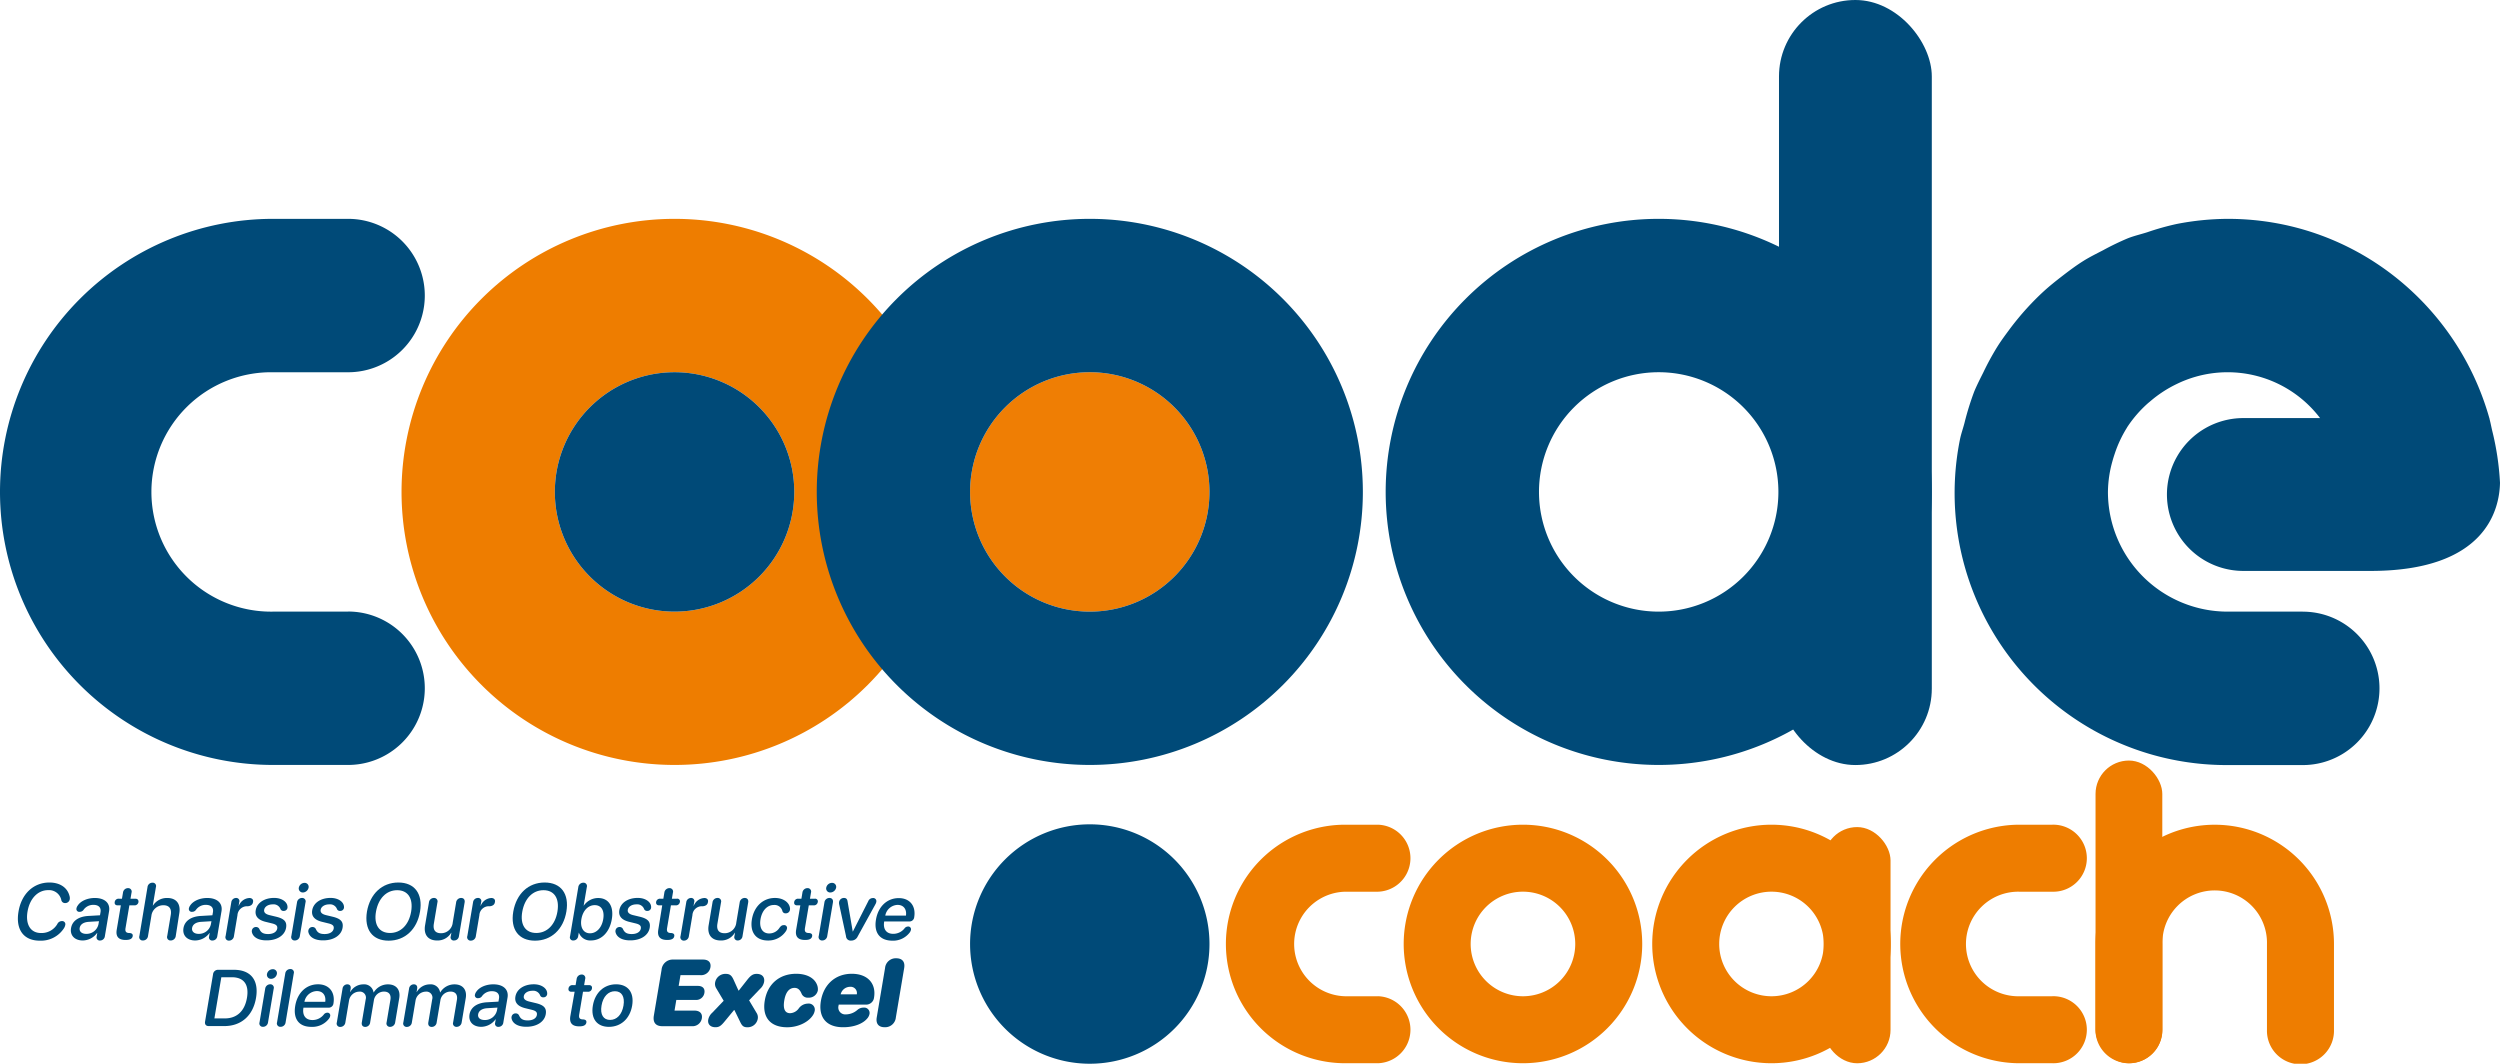
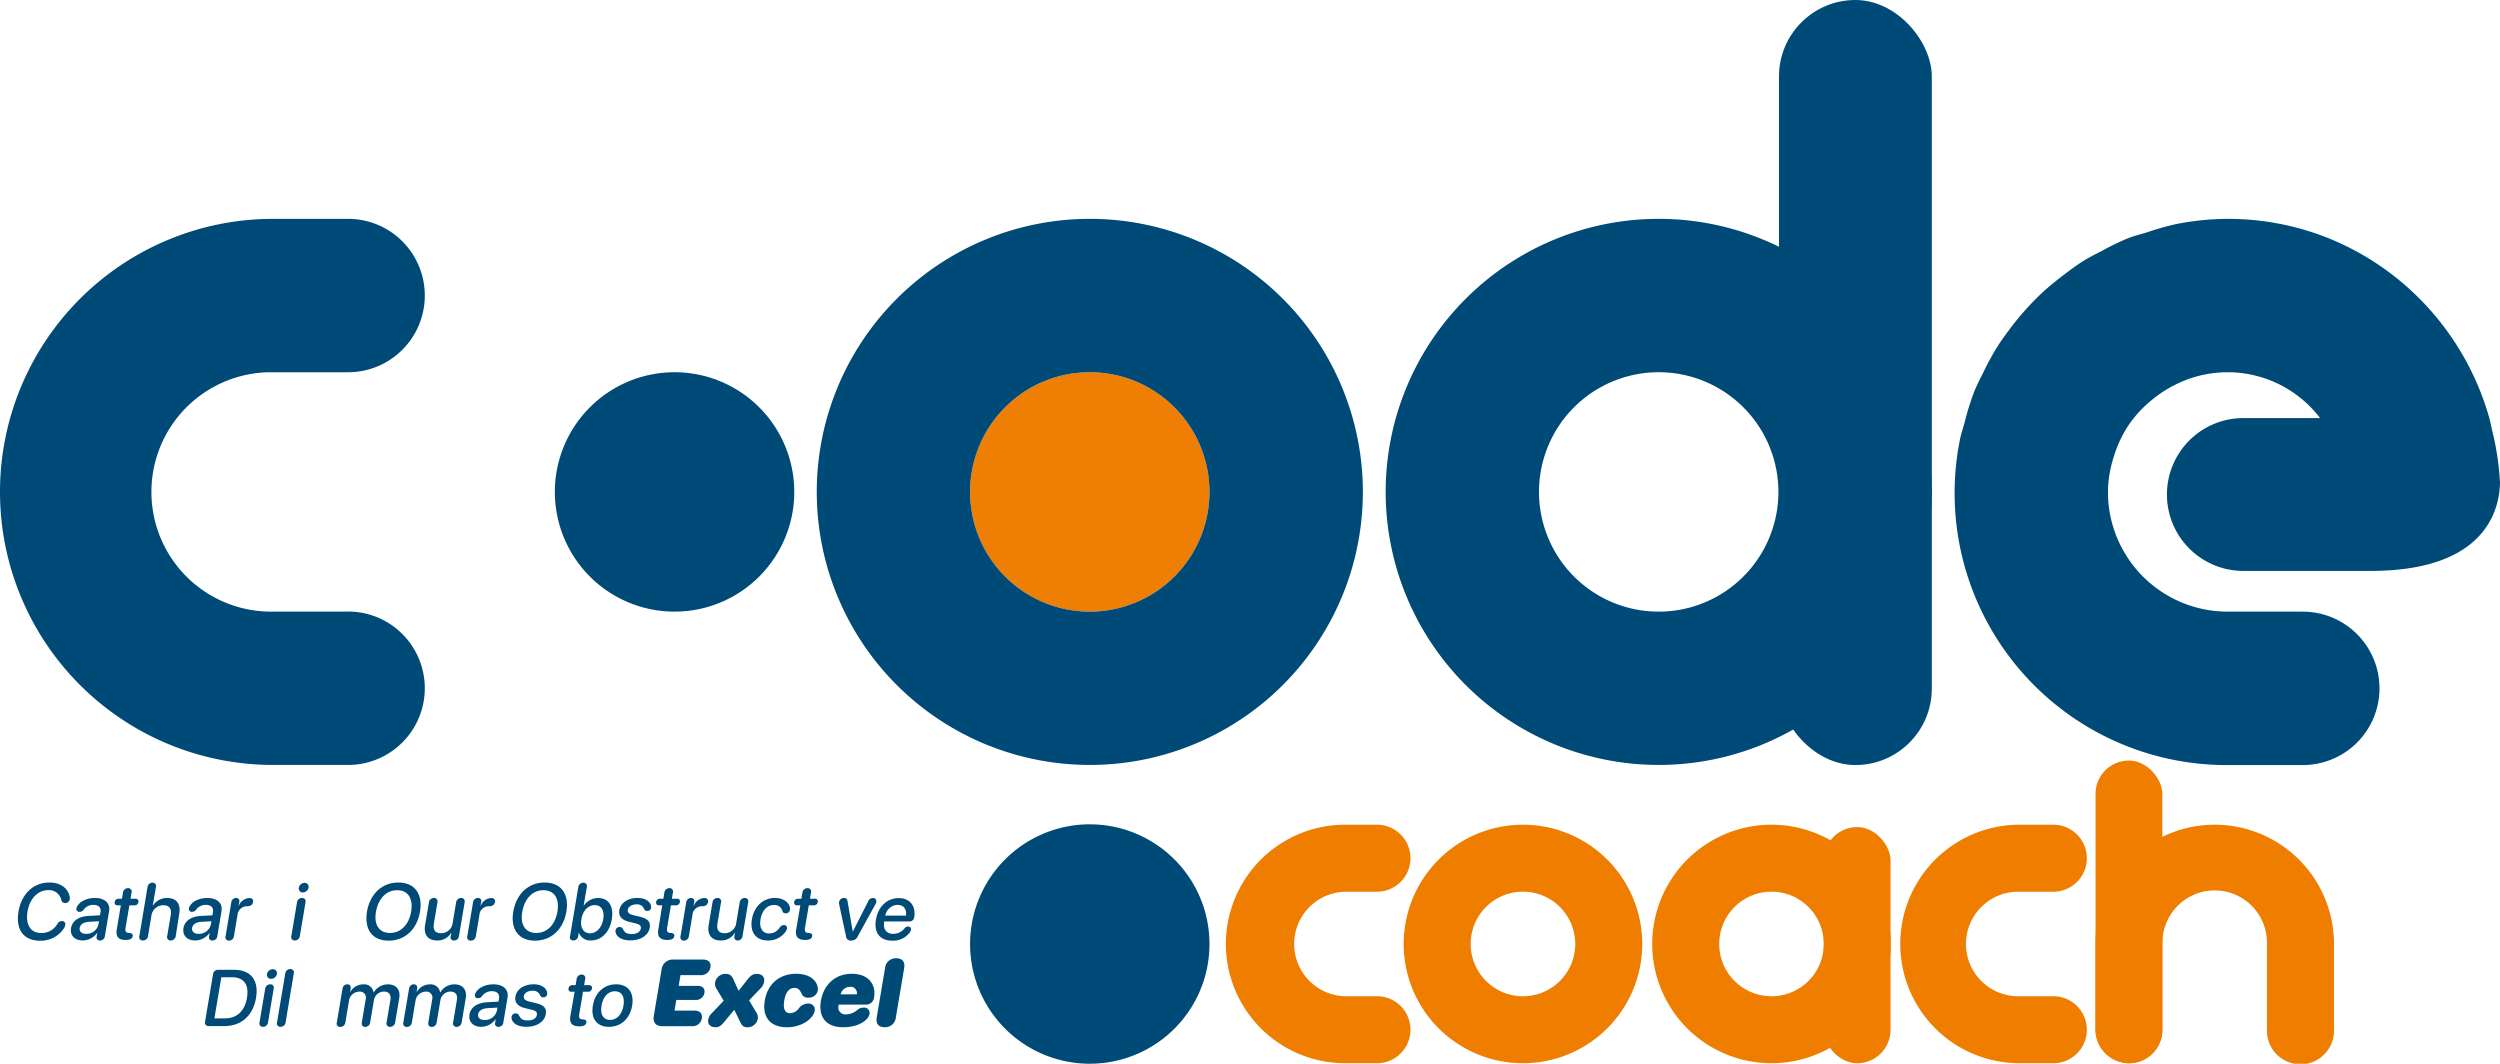
<svg xmlns="http://www.w3.org/2000/svg" viewBox="0 0 796.56 338.93">
  <defs>
    <style>.cls-1{fill:#ef7e04;}.cls-2{fill:#ee7d00;}.cls-3{fill:#004a78;}</style>
  </defs>
  <g id="Layer_2" data-name="Layer 2">
    <g id="Layer_1-2" data-name="Layer 1">
      <path class="cls-1" d="M347.24,194.88a38.14,38.14,0,1,1,38.13-38.14A38.15,38.15,0,0,1,347.24,194.88Z" />
-       <path class="cls-2" d="M214.94,69.73a87,87,0,1,0,87,87A87,87,0,0,0,214.94,69.73Zm0,125.15a38.14,38.14,0,1,1,38.13-38.14A38.14,38.14,0,0,1,214.94,194.88Z" />
      <rect class="cls-2" x="581.1" y="263.53" width="21.27" height="75.25" rx="10.63" />
      <path class="cls-2" d="M564.44,262.77a38,38,0,1,0,38,38A38,38,0,0,0,564.44,262.77Zm0,54.66a16.66,16.66,0,1,1,16.66-16.65A16.65,16.65,0,0,1,564.44,317.43Z" />
      <path class="cls-2" d="M439.05,317.43H428.6a16.66,16.66,0,0,1,0-33.31h10.45a10.68,10.68,0,0,0,0-21.35H428.6a38,38,0,0,0,0,76h10.45a10.68,10.68,0,0,0,0-21.35Z" />
      <path class="cls-2" d="M653.91,317.43H643.47a16.66,16.66,0,1,1,0-33.31h10.44a10.68,10.68,0,1,0,0-21.35H643.47a38,38,0,1,0,0,76h10.44a10.68,10.68,0,1,0,0-21.35Z" />
      <path class="cls-2" d="M689,328.1V300.78a16.66,16.66,0,1,1,33.31,0V328.1a10.68,10.68,0,1,0,21.35,0V300.78a38,38,0,1,0-76,0h0V328.1a10.67,10.67,0,1,0,21.34,0Z" />
      <rect class="cls-2" x="667.69" y="242.33" width="21.27" height="96.45" rx="10.63" />
      <path class="cls-2" d="M485.25,262.77a38,38,0,1,0,38,38A38,38,0,0,0,485.25,262.77Zm0,54.66a16.66,16.66,0,1,1,16.66-16.65A16.65,16.65,0,0,1,485.25,317.43Z" />
      <rect class="cls-3" x="566.83" width="48.69" height="243.76" rx="24.35" />
      <path class="cls-3" d="M528.51,69.73a87,87,0,1,0,87,87A87,87,0,0,0,528.51,69.73Zm0,125.15a38.14,38.14,0,1,1,38.13-38.14A38.14,38.14,0,0,1,528.51,194.88Z" />
      <path class="cls-3" d="M214.94,194.88a38.14,38.14,0,1,1,38.13-38.14A38.14,38.14,0,0,1,214.94,194.88Z" />
      <path class="cls-3" d="M110.93,194.88H87a38.14,38.14,0,1,1,0-76.27h23.91a24.44,24.44,0,0,0,0-48.88H87a87,87,0,1,0,0,174h23.91a24.44,24.44,0,0,0,0-48.88Z" />
      <path class="cls-3" d="M733.69,194.88H709.77a38.14,38.14,0,0,1-38.13-38.14,37.22,37.22,0,0,1,1.45-9.85c.2-.76.44-1.49.68-2.22a38.18,38.18,0,0,1,3.87-8.31c.06-.09.09-.18.15-.27a38.31,38.31,0,0,1,6.65-7.66c.21-.18.43-.34.63-.52a38.52,38.52,0,0,1,8.45-5.54,37,37,0,0,1,45.71,10.84H714.79a24.35,24.35,0,1,0,0,48.7h40.54c36.86,0,41.06-19.72,41.23-28.07a87.41,87.41,0,0,0-2.5-16.68c-.28-1.2-.47-2.29-.79-3.47,0-.16-.06-.32-.11-.48h0c-10.31-36.54-43.51-63.48-83.35-63.48a87.1,87.1,0,0,0-16.25,1.63h0A83.53,83.53,0,0,0,684.16,74c-2,.64-4.15,1.13-6.12,1.9a85.87,85.87,0,0,0-8,3.86c-2.09,1.08-4.2,2.12-6.19,3.36-2.37,1.48-4.57,3.14-6.77,4.83-2,1.55-4,3.13-5.87,4.84s-3.74,3.6-5.5,5.54-3.59,4.15-5.25,6.36c-1.47,2-2.9,3.89-4.2,6a86.78,86.78,0,0,0-4.34,8c-1,2-2,3.95-2.86,6a89.28,89.28,0,0,0-3.13,10.08c-.47,1.81-1.11,3.54-1.47,5.39a86.67,86.67,0,0,0,85.34,103.61h23.92a24.44,24.44,0,0,0,0-48.88Z" />
      <path class="cls-3" d="M347.24,69.73a87,87,0,1,0,87,87A87,87,0,0,0,347.24,69.73Zm0,125.15a38.14,38.14,0,1,1,38.13-38.14A38.15,38.15,0,0,1,347.24,194.88Z" />
      <path class="cls-3" d="M347.24,338.93a38.14,38.14,0,1,1,38.13-38.13A38.14,38.14,0,0,1,347.24,338.93Z" />
      <path class="cls-3" d="M5.9,290.45c.95-5.68,4.79-9.26,9.85-9.26,3.32,0,5.71,1.6,6.39,4.25a2.32,2.32,0,0,1,.09,1.07,1.44,1.44,0,0,1-1.46,1.23,1.19,1.19,0,0,1-1.25-1.05,4,4,0,0,0-4.18-3.07c-3.29,0-5.87,2.68-6.57,6.83s1,6.83,4.28,6.83a5.78,5.78,0,0,0,5.22-2.87,1.6,1.6,0,0,1,1.44-.93,1,1,0,0,1,1.08,1.26,2.92,2.92,0,0,1-.5,1.15,8.73,8.73,0,0,1-7.64,3.83C7.53,299.72,4.93,296.17,5.9,290.45Z" />
      <path class="cls-3" d="M22.64,295.71c.39-2.29,2.4-3.7,5.56-3.87l3.66-.21.17-1c.24-1.45-.6-2.32-2.26-2.32a3.77,3.77,0,0,0-3.2,1.65,1.47,1.47,0,0,1-1.2.57.9.9,0,0,1-1-1.12,2.14,2.14,0,0,1,.39-.87c.94-1.47,3.09-2.42,5.46-2.42,3.2,0,5,1.68,4.52,4.3l-1.33,7.89a1.53,1.53,0,0,1-1.53,1.36,1,1,0,0,1-1.08-1.28l.19-1.11h-.07a5.74,5.74,0,0,1-4.56,2.38C23.8,299.65,22.24,298.05,22.64,295.71Zm8.73-1.19.17-1-3.29.2c-1.64.11-2.67.82-2.86,1.94s.64,1.89,2.09,1.89A3.88,3.88,0,0,0,31.37,294.52Z" />
      <path class="cls-3" d="M38.5,288.47h-1c-.7,0-1.06-.4-.95-1.05a1.22,1.22,0,0,1,1.31-1.07h1l.33-1.94a1.61,1.61,0,0,1,1.6-1.43,1.1,1.1,0,0,1,1.12,1.43l-.33,1.94h1.54c.71,0,1.06.41,1,1.07a1.23,1.23,0,0,1-1.3,1.05H41.22L40,295.69c-.18,1.05.1,1.52,1.07,1.59l.21,0c.77.07,1.1.38,1,1-.14.8-.84,1.21-2.17,1.21H40c-2.22,0-3.17-1.08-2.81-3.24Z" />
      <path class="cls-3" d="M44.41,298.24,47,282.64a1.56,1.56,0,0,1,1.57-1.39,1.06,1.06,0,0,1,1.11,1.39l-1,5.89h.06a5.26,5.26,0,0,1,4.58-2.41c2.9,0,4.31,1.92,3.81,4.87L56,298.24a1.61,1.61,0,0,1-1.61,1.42,1.08,1.08,0,0,1-1.11-1.42l1.13-6.72c.33-1.93-.46-3.09-2.36-3.09a3.82,3.82,0,0,0-3.82,3.43l-1.07,6.38a1.6,1.6,0,0,1-1.6,1.42A1.08,1.08,0,0,1,44.41,298.24Z" />
      <path class="cls-3" d="M58.46,295.71c.39-2.29,2.41-3.7,5.56-3.87l3.66-.21.17-1c.24-1.45-.6-2.32-2.26-2.32a3.78,3.78,0,0,0-3.2,1.65,1.47,1.47,0,0,1-1.2.57.91.91,0,0,1-1-1.12,2.28,2.28,0,0,1,.39-.87c.94-1.47,3.09-2.42,5.46-2.42,3.2,0,5,1.68,4.52,4.3l-1.33,7.89a1.53,1.53,0,0,1-1.53,1.36,1,1,0,0,1-1.08-1.28l.19-1.11h-.06a5.76,5.76,0,0,1-4.57,2.38C59.62,299.65,58.07,298.05,58.46,295.71Zm8.73-1.19.18-1-3.3.2c-1.64.11-2.67.82-2.86,1.94s.65,1.89,2.09,1.89A3.88,3.88,0,0,0,67.19,294.52Z" />
      <path class="cls-3" d="M71.89,298.24l1.81-10.77a1.54,1.54,0,0,1,1.52-1.36,1,1,0,0,1,1,1.36l-.18,1.11h.06a3.83,3.83,0,0,1,3.31-2.45,1.33,1.33,0,0,1,1,.33,1,1,0,0,1,.21.94,1.41,1.41,0,0,1-.57,1,2.12,2.12,0,0,1-1.3.35,3.05,3.05,0,0,0-3.09,2.87l-1.12,6.67a1.6,1.6,0,0,1-1.6,1.42A1.08,1.08,0,0,1,71.89,298.24Z" />
-       <path class="cls-3" d="M80.26,297a1.34,1.34,0,0,1,0-.56,1.3,1.3,0,0,1,1.35-1.07,1.13,1.13,0,0,1,1.06.71c.5,1.06,1.21,1.53,2.78,1.53s2.69-.66,2.88-1.74c.14-.86-.3-1.32-1.66-1.65l-2-.49c-2.46-.59-3.5-1.84-3.19-3.7.4-2.36,2.73-3.93,5.87-3.93,2.38,0,4.14,1.21,4.25,2.75a2.44,2.44,0,0,1,0,.39,1.16,1.16,0,0,1-1.22,1,1,1,0,0,1-1-.57,2.35,2.35,0,0,0-2.47-1.52c-1.45,0-2.57.71-2.74,1.73-.14.82.4,1.39,1.74,1.71l2,.48c2.67.63,3.57,1.61,3.24,3.55-.41,2.42-2.87,4-6.14,4C82.35,299.67,80.62,298.61,80.26,297Z" />
      <path class="cls-3" d="M92.83,298.24l1.8-10.7a1.61,1.61,0,0,1,1.6-1.43,1.09,1.09,0,0,1,1.11,1.43l-1.8,10.7a1.61,1.61,0,0,1-1.6,1.42A1.08,1.08,0,0,1,92.83,298.24Zm2.38-15.41A1.9,1.9,0,0,1,97,281.3a1.27,1.27,0,0,1,1.32,1.53,1.92,1.92,0,0,1-1.84,1.54A1.29,1.29,0,0,1,95.21,282.83Z" />
-       <path class="cls-3" d="M98.26,297a1.19,1.19,0,0,1,0-.56,1.29,1.29,0,0,1,1.34-1.07,1.13,1.13,0,0,1,1.06.71c.5,1.06,1.21,1.53,2.78,1.53s2.7-.66,2.88-1.74c.14-.86-.29-1.32-1.66-1.65l-2-.49c-2.45-.59-3.5-1.84-3.18-3.7.39-2.36,2.73-3.93,5.86-3.93,2.39,0,4.14,1.21,4.26,2.75a2.36,2.36,0,0,1,0,.39,1.16,1.16,0,0,1-1.22,1,1,1,0,0,1-1-.57,2.34,2.34,0,0,0-2.46-1.52c-1.46,0-2.58.71-2.75,1.73-.14.82.4,1.39,1.74,1.71l2,.48c2.67.63,3.57,1.61,3.24,3.55-.4,2.42-2.87,4-6.13,4C100.34,299.67,98.61,298.61,98.26,297Z" />
      <path class="cls-3" d="M116.92,290.46c1-5.7,4.83-9.27,10-9.27s7.87,3.57,6.91,9.27-4.83,9.26-10,9.26S116,296.17,116.92,290.46Zm14.08,0c.7-4.19-1-6.82-4.45-6.82s-6,2.63-6.75,6.82,1,6.81,4.46,6.81S130.29,294.64,131,290.46Z" />
      <path class="cls-3" d="M135.44,294.81l1.23-7.27a1.59,1.59,0,0,1,1.59-1.43,1.09,1.09,0,0,1,1.11,1.43l-1.13,6.75c-.34,2,.43,3.06,2.3,3.06a3.72,3.72,0,0,0,3.71-3.38l1.08-6.43a1.61,1.61,0,0,1,1.6-1.43c.8,0,1.26.54,1.11,1.43l-1.81,10.75a1.53,1.53,0,0,1-1.52,1.37,1,1,0,0,1-1.08-1.36l.19-1.09h-.07a5,5,0,0,1-4.5,2.45C136.38,299.66,134.93,297.81,135.44,294.81Z" />
      <path class="cls-3" d="M148.91,298.24l1.82-10.77a1.54,1.54,0,0,1,1.52-1.36,1,1,0,0,1,1.05,1.36l-.19,1.11h.07a3.83,3.83,0,0,1,3.31-2.45,1.34,1.34,0,0,1,1,.33,1,1,0,0,1,.2.94,1.36,1.36,0,0,1-.56,1,2.12,2.12,0,0,1-1.3.35,3,3,0,0,0-3.09,2.87l-1.13,6.67a1.59,1.59,0,0,1-1.59,1.42A1.09,1.09,0,0,1,148.91,298.24Z" />
      <path class="cls-3" d="M163.54,290.46c1-5.7,4.82-9.27,10-9.27s7.88,3.57,6.92,9.27-4.84,9.26-10,9.26S162.58,296.17,163.54,290.46Zm14.07,0c.71-4.19-1-6.82-4.44-6.82s-6,2.63-6.76,6.82,1,6.81,4.46,6.81S176.91,294.64,177.61,290.46Z" />
      <path class="cls-3" d="M181.63,298.32l2.63-15.65a1.61,1.61,0,0,1,1.6-1.42,1.08,1.08,0,0,1,1.11,1.42l-1,5.9H186a5.56,5.56,0,0,1,4.59-2.44c3.32,0,5.05,2.62,4.35,6.75s-3.29,6.77-6.65,6.77a3.8,3.8,0,0,1-3.83-2.45h-.05l-.19,1.12a1.54,1.54,0,0,1-1.57,1.34A1,1,0,0,1,181.63,298.32Zm10.57-5.44c.46-2.74-.58-4.48-2.71-4.48s-3.8,1.79-4.25,4.48.7,4.49,2.74,4.49S191.73,295.66,192.2,292.88Z" />
      <path class="cls-3" d="M196.12,297a1.33,1.33,0,0,1,0-.56,1.28,1.28,0,0,1,1.34-1.07,1.13,1.13,0,0,1,1.06.71c.5,1.06,1.21,1.53,2.78,1.53s2.69-.66,2.88-1.74c.14-.86-.3-1.32-1.66-1.65l-2-.49c-2.45-.59-3.5-1.84-3.19-3.7.4-2.36,2.74-3.93,5.87-3.93,2.39,0,4.14,1.21,4.26,2.75,0,.15,0,.27,0,.39a1.16,1.16,0,0,1-1.22,1,1,1,0,0,1-1-.57,2.34,2.34,0,0,0-2.46-1.52c-1.46,0-2.58.71-2.75,1.73-.14.82.4,1.39,1.74,1.71l2,.48c2.67.63,3.57,1.61,3.24,3.55-.41,2.42-2.87,4-6.13,4C198.21,299.67,196.48,298.61,196.12,297Z" />
      <path class="cls-3" d="M211,288.47h-.95c-.71,0-1.07-.4-1-1.05a1.23,1.23,0,0,1,1.31-1.07h1l.32-1.94a1.62,1.62,0,0,1,1.61-1.43,1.1,1.1,0,0,1,1.12,1.43l-.33,1.94h1.54a.85.85,0,0,1,1,1.07,1.23,1.23,0,0,1-1.31,1.05h-1.54l-1.22,7.22c-.17,1.05.11,1.52,1.08,1.59l.21,0c.76.07,1.1.38,1,1-.13.8-.83,1.21-2.16,1.21h-.14c-2.22,0-3.16-1.08-2.8-3.24Z" />
      <path class="cls-3" d="M216.84,298.24l1.82-10.77a1.54,1.54,0,0,1,1.52-1.36,1,1,0,0,1,1,1.36l-.19,1.11h.07a3.83,3.83,0,0,1,3.31-2.45,1.34,1.34,0,0,1,1,.33,1,1,0,0,1,.2.94,1.36,1.36,0,0,1-.56,1,2.12,2.12,0,0,1-1.3.35,3,3,0,0,0-3.09,2.87l-1.13,6.67a1.59,1.59,0,0,1-1.59,1.42A1.09,1.09,0,0,1,216.84,298.24Z" />
      <path class="cls-3" d="M225.79,294.81l1.23-7.27a1.59,1.59,0,0,1,1.59-1.43,1.09,1.09,0,0,1,1.12,1.43l-1.14,6.75c-.34,2,.44,3.06,2.31,3.06a3.72,3.72,0,0,0,3.7-3.38l1.08-6.43a1.62,1.62,0,0,1,1.6-1.43c.8,0,1.26.54,1.11,1.43l-1.81,10.75a1.53,1.53,0,0,1-1.52,1.37A1.05,1.05,0,0,1,234,298.3l.19-1.09h-.07a5,5,0,0,1-4.5,2.45C226.73,299.66,225.29,297.81,225.79,294.81Z" />
      <path class="cls-3" d="M239.58,292.91c.69-4.14,3.59-6.8,7.35-6.8,2.55,0,4.5,1.34,4.77,3.17a1.86,1.86,0,0,1,0,.62,1.31,1.31,0,0,1-1.34,1.11,1,1,0,0,1-1.09-.82,2.57,2.57,0,0,0-2.69-1.84c-2.12,0-3.79,1.75-4.26,4.53s.64,4.54,2.74,4.54a3.85,3.85,0,0,0,3.29-1.78c.49-.64.81-.87,1.4-.87a.9.9,0,0,1,1,1.12,2.49,2.49,0,0,1-.27.7,6.73,6.73,0,0,1-5.8,3.08C240.89,299.67,238.87,297.07,239.58,292.91Z" />
      <path class="cls-3" d="M255,288.47H254c-.71,0-1.07-.4-.95-1.05a1.22,1.22,0,0,1,1.3-1.07h1l.32-1.94a1.62,1.62,0,0,1,1.61-1.43,1.1,1.1,0,0,1,1.12,1.43l-.33,1.94h1.54a.85.85,0,0,1,.95,1.07,1.23,1.23,0,0,1-1.31,1.05H257.7l-1.22,7.22c-.17,1.05.11,1.52,1.08,1.59l.21,0c.76.07,1.1.38,1,1-.13.8-.83,1.21-2.16,1.21h-.14c-2.22,0-3.16-1.08-2.8-3.24Z" />
-       <path class="cls-3" d="M260.87,298.24l1.81-10.7a1.6,1.6,0,0,1,1.59-1.43c.82,0,1.26.56,1.12,1.43l-1.81,10.7a1.6,1.6,0,0,1-1.59,1.42A1.09,1.09,0,0,1,260.87,298.24Zm2.39-15.41a1.89,1.89,0,0,1,1.82-1.53,1.28,1.28,0,0,1,1.33,1.53,1.94,1.94,0,0,1-1.84,1.54A1.28,1.28,0,0,1,263.26,282.83Z" />
      <path class="cls-3" d="M269.56,298.29l-2.19-10.2a2.1,2.1,0,0,1,0-.75,1.54,1.54,0,0,1,1.58-1.23c.62,0,1,.34,1.1,1.06l1.65,9.63h.05l4.9-9.66a1.58,1.58,0,0,1,1.44-1,1,1,0,0,1,1.12,1.22,2.23,2.23,0,0,1-.26.72l-5.64,10.24a2.21,2.21,0,0,1-2.08,1.37A1.47,1.47,0,0,1,269.56,298.29Z" />
      <path class="cls-3" d="M279.11,293c.7-4.15,3.53-6.84,7.27-6.84,3.51,0,5.51,2.51,4.91,6.08a1.5,1.5,0,0,1-1.57,1.36h-8v.07c-.4,2.38.7,3.87,2.86,3.87a4.57,4.57,0,0,0,3.72-1.86,1.42,1.42,0,0,1,1-.47.87.87,0,0,1,.94,1.09,2.26,2.26,0,0,1-.31.72,6.65,6.65,0,0,1-5.7,2.7C280.31,299.67,278.4,297.17,279.11,293Zm9.55-1.27c.29-2.05-.78-3.41-2.66-3.41a4.14,4.14,0,0,0-3.93,3.41Z" />
      <path class="cls-3" d="M65.34,325.49l2.54-15.05A1.59,1.59,0,0,1,69.52,309h5c5.38,0,8,3.28,7.06,8.93s-4.69,9-10.08,9h-5C65.62,326.93,65.19,326.39,65.34,325.49Zm6.28-1c3.84,0,6.35-2.32,7.07-6.56s-1-6.56-4.85-6.56H70.52l-2.21,13.12Z" />
      <path class="cls-3" d="M82.69,325.75l1.8-10.7a1.61,1.61,0,0,1,1.6-1.43,1.09,1.09,0,0,1,1.11,1.43l-1.8,10.7a1.61,1.61,0,0,1-1.6,1.42A1.08,1.08,0,0,1,82.69,325.75Zm2.38-15.41a1.9,1.9,0,0,1,1.83-1.53,1.27,1.27,0,0,1,1.32,1.53,1.91,1.91,0,0,1-1.84,1.54A1.28,1.28,0,0,1,85.07,310.34Z" />
      <path class="cls-3" d="M88.27,325.75l2.62-15.57a1.61,1.61,0,0,1,1.6-1.42,1.08,1.08,0,0,1,1.11,1.42L91,325.75a1.6,1.6,0,0,1-1.59,1.42A1.09,1.09,0,0,1,88.27,325.75Z" />
-       <path class="cls-3" d="M94.07,320.46c.7-4.15,3.53-6.84,7.27-6.84,3.51,0,5.51,2.51,4.91,6.08a1.51,1.51,0,0,1-1.57,1.37h-8v.06c-.4,2.38.7,3.88,2.86,3.88a4.58,4.58,0,0,0,3.72-1.87,1.42,1.42,0,0,1,1-.47.87.87,0,0,1,.94,1.09,2.06,2.06,0,0,1-.31.72,6.65,6.65,0,0,1-5.7,2.7C95.27,327.18,93.36,324.68,94.07,320.46Zm9.56-1.27c.28-2.05-.78-3.41-2.67-3.41A4.14,4.14,0,0,0,97,319.19Z" />
      <path class="cls-3" d="M107.33,325.75,109.14,315a1.54,1.54,0,0,1,1.53-1.37c.75,0,1.2.51,1.06,1.37l-.18,1.07h.06a4.77,4.77,0,0,1,4.16-2.43,3,3,0,0,1,3.25,2.56h.07a5.25,5.25,0,0,1,4.54-2.56c2.61,0,4,1.72,3.59,4.32l-1.31,7.8a1.62,1.62,0,0,1-1.61,1.42,1.09,1.09,0,0,1-1.12-1.42l1.21-7.16c.29-1.69-.47-2.66-2.07-2.66a3.27,3.27,0,0,0-3.2,2.84l-1.18,7a1.57,1.57,0,0,1-1.57,1.42c-.81,0-1.23-.56-1.09-1.42l1.24-7.36a1.92,1.92,0,0,0-2.08-2.46,3.37,3.37,0,0,0-3.24,2.92l-1.16,6.9a1.61,1.61,0,0,1-1.6,1.42A1.08,1.08,0,0,1,107.33,325.75Z" />
      <path class="cls-3" d="M128.52,325.75,130.34,315a1.52,1.52,0,0,1,1.52-1.37c.75,0,1.2.51,1.06,1.37l-.18,1.07h.06a4.78,4.78,0,0,1,4.16-2.43,3,3,0,0,1,3.26,2.56h.06a5.25,5.25,0,0,1,4.55-2.56c2.6,0,4,1.72,3.58,4.32l-1.31,7.8a1.62,1.62,0,0,1-1.61,1.42,1.08,1.08,0,0,1-1.11-1.42l1.2-7.16c.29-1.69-.47-2.66-2.07-2.66a3.27,3.27,0,0,0-3.2,2.84l-1.18,7a1.57,1.57,0,0,1-1.57,1.42c-.81,0-1.23-.56-1.09-1.42l1.24-7.36a1.92,1.92,0,0,0-2.08-2.46,3.39,3.39,0,0,0-3.24,2.92l-1.16,6.9a1.6,1.6,0,0,1-1.59,1.42A1.09,1.09,0,0,1,128.52,325.75Z" />
      <path class="cls-3" d="M149.6,323.22c.39-2.29,2.41-3.69,5.56-3.87l3.66-.21.17-1c.24-1.45-.6-2.32-2.26-2.32a3.78,3.78,0,0,0-3.2,1.65,1.47,1.47,0,0,1-1.2.57.9.9,0,0,1-1-1.12,2.28,2.28,0,0,1,.39-.87c.94-1.47,3.09-2.42,5.46-2.42,3.2,0,5,1.68,4.52,4.3l-1.33,7.89a1.53,1.53,0,0,1-1.53,1.36,1,1,0,0,1-1.08-1.28l.19-1.11h-.07a5.74,5.74,0,0,1-4.56,2.38C150.76,327.16,149.21,325.57,149.6,323.22Zm8.73-1.18.17-1-3.29.2c-1.64.11-2.67.82-2.86,1.94S153,325,154.44,325A3.89,3.89,0,0,0,158.33,322Z" />
      <path class="cls-3" d="M163,324.52a1.33,1.33,0,0,1,0-.56,1.29,1.29,0,0,1,1.35-1.07,1.13,1.13,0,0,1,1.06.71c.5,1.06,1.21,1.53,2.78,1.53s2.69-.66,2.87-1.74c.15-.86-.29-1.32-1.65-1.65l-2-.49c-2.46-.59-3.5-1.84-3.19-3.7.4-2.36,2.73-3.93,5.87-3.93,2.38,0,4.13,1.21,4.25,2.75a1.73,1.73,0,0,1,0,.4,1.15,1.15,0,0,1-1.22,1,1,1,0,0,1-1-.57,2.35,2.35,0,0,0-2.47-1.52c-1.45,0-2.58.71-2.75,1.73-.14.82.41,1.39,1.75,1.71l2,.48c2.67.63,3.57,1.61,3.24,3.55-.41,2.43-2.88,4-6.14,4C165.06,327.18,163.33,326.12,163,324.52Z" />
      <path class="cls-3" d="M183.09,316h-1c-.7,0-1.06-.39-.95-1.05a1.23,1.23,0,0,1,1.31-1.07h.95l.33-1.94a1.61,1.61,0,0,1,1.6-1.43,1.1,1.1,0,0,1,1.12,1.43l-.33,1.94h1.54c.71,0,1.06.41.95,1.07a1.22,1.22,0,0,1-1.3,1.05h-1.55l-1.21,7.22c-.18,1.05.1,1.52,1.07,1.59l.21,0c.77.07,1.1.38,1,1-.14.8-.84,1.21-2.17,1.21h-.13c-2.22,0-3.17-1.08-2.81-3.24Z" />
      <path class="cls-3" d="M188.9,320.4c.71-4.21,3.64-6.78,7.4-6.78s5.82,2.57,5.12,6.78-3.63,6.78-7.41,6.78S188.19,324.61,188.9,320.4Zm9.76,0c.48-2.9-.61-4.57-2.73-4.57s-3.78,1.67-4.27,4.57.61,4.57,2.73,4.57S198.17,323.3,198.66,320.4Z" />
      <path class="cls-3" d="M208.32,323.67,210.79,309a3.55,3.55,0,0,1,3.7-3.26H224c1.7,0,2.63.9,2.36,2.48a3,3,0,0,1-3.2,2.49h-6.34l-.58,3.42h6.1c1.5,0,2.34.8,2.1,2.23a2.65,2.65,0,0,1-2.86,2.24h-6.09l-.57,3.4h6.34c1.67,0,2.63.9,2.36,2.49a3,3,0,0,1-3.2,2.48h-9.49C208.91,326.93,208,325.76,208.32,323.67Z" />
      <path class="cls-3" d="M225.66,324.89a4,4,0,0,1,1.27-2.2l3.65-3.82-2.38-4a2.64,2.64,0,0,1-.33-1.91,3.32,3.32,0,0,1,3.33-2.66c1.32,0,1.9.47,2.55,1.9l1.54,3.4h.12l2.68-3.4c1.1-1.39,1.82-1.9,3-1.9,1.7,0,2.64,1,2.37,2.56a4,4,0,0,1-1.29,2.22l-3.49,3.65,2.38,4a2.61,2.61,0,0,1,.38,1.89,3.26,3.26,0,0,1-3.37,2.69c-1.26,0-1.67-.56-2.22-1.68L234,321.83h-.12l-3,3.63c-1.22,1.5-1.83,1.84-2.94,1.84C226.36,327.3,225.41,326.33,225.66,324.89Z" />
      <path class="cls-3" d="M243.68,318.79c.89-5.29,4.69-8.52,10-8.52,3.48,0,6,1.43,6.75,3.8a3.61,3.61,0,0,1,.14,1.58,2.91,2.91,0,0,1-3,2.23,2.11,2.11,0,0,1-2.2-1.35c-.54-1.24-1.21-1.77-2.2-1.77-1.71,0-2.84,1.37-3.28,4s.17,4.07,1.87,4.07a3.56,3.56,0,0,0,2.69-1.45,3.69,3.69,0,0,1,3-1.61,1.93,1.93,0,0,1,2.13,2.32,3.9,3.9,0,0,1-.71,1.59c-1.52,2.16-4.76,3.63-8,3.63C245.48,327.34,242.77,324.15,243.68,318.79Z" />
      <path class="cls-3" d="M261.56,318.9c.9-5.31,4.68-8.63,9.84-8.63s7.82,3.21,7.09,7.58a2.53,2.53,0,0,1-2.73,2.24h-8.53l-.06.38a2.2,2.2,0,0,0,2.33,2.74,5.64,5.64,0,0,0,3.67-1.41,2.93,2.93,0,0,1,2-.75,1.71,1.71,0,0,1,1.88,2,3,3,0,0,1-.62,1.33c-1.41,1.81-4.36,2.92-7.71,2.92C263.33,327.34,260.67,324.18,261.56,318.9ZM273,316.82a2,2,0,0,0-2.15-2.4,3.12,3.12,0,0,0-3,2.4Z" />
      <path class="cls-3" d="M279.35,324.18,282,308.45a3.42,3.42,0,0,1,3.57-3.12c1.78,0,2.88,1,2.52,3.13l-2.65,15.72a3.42,3.42,0,0,1-3.57,3.12C280.08,327.3,279,326.31,279.35,324.18Z" />
    </g>
  </g>
</svg>